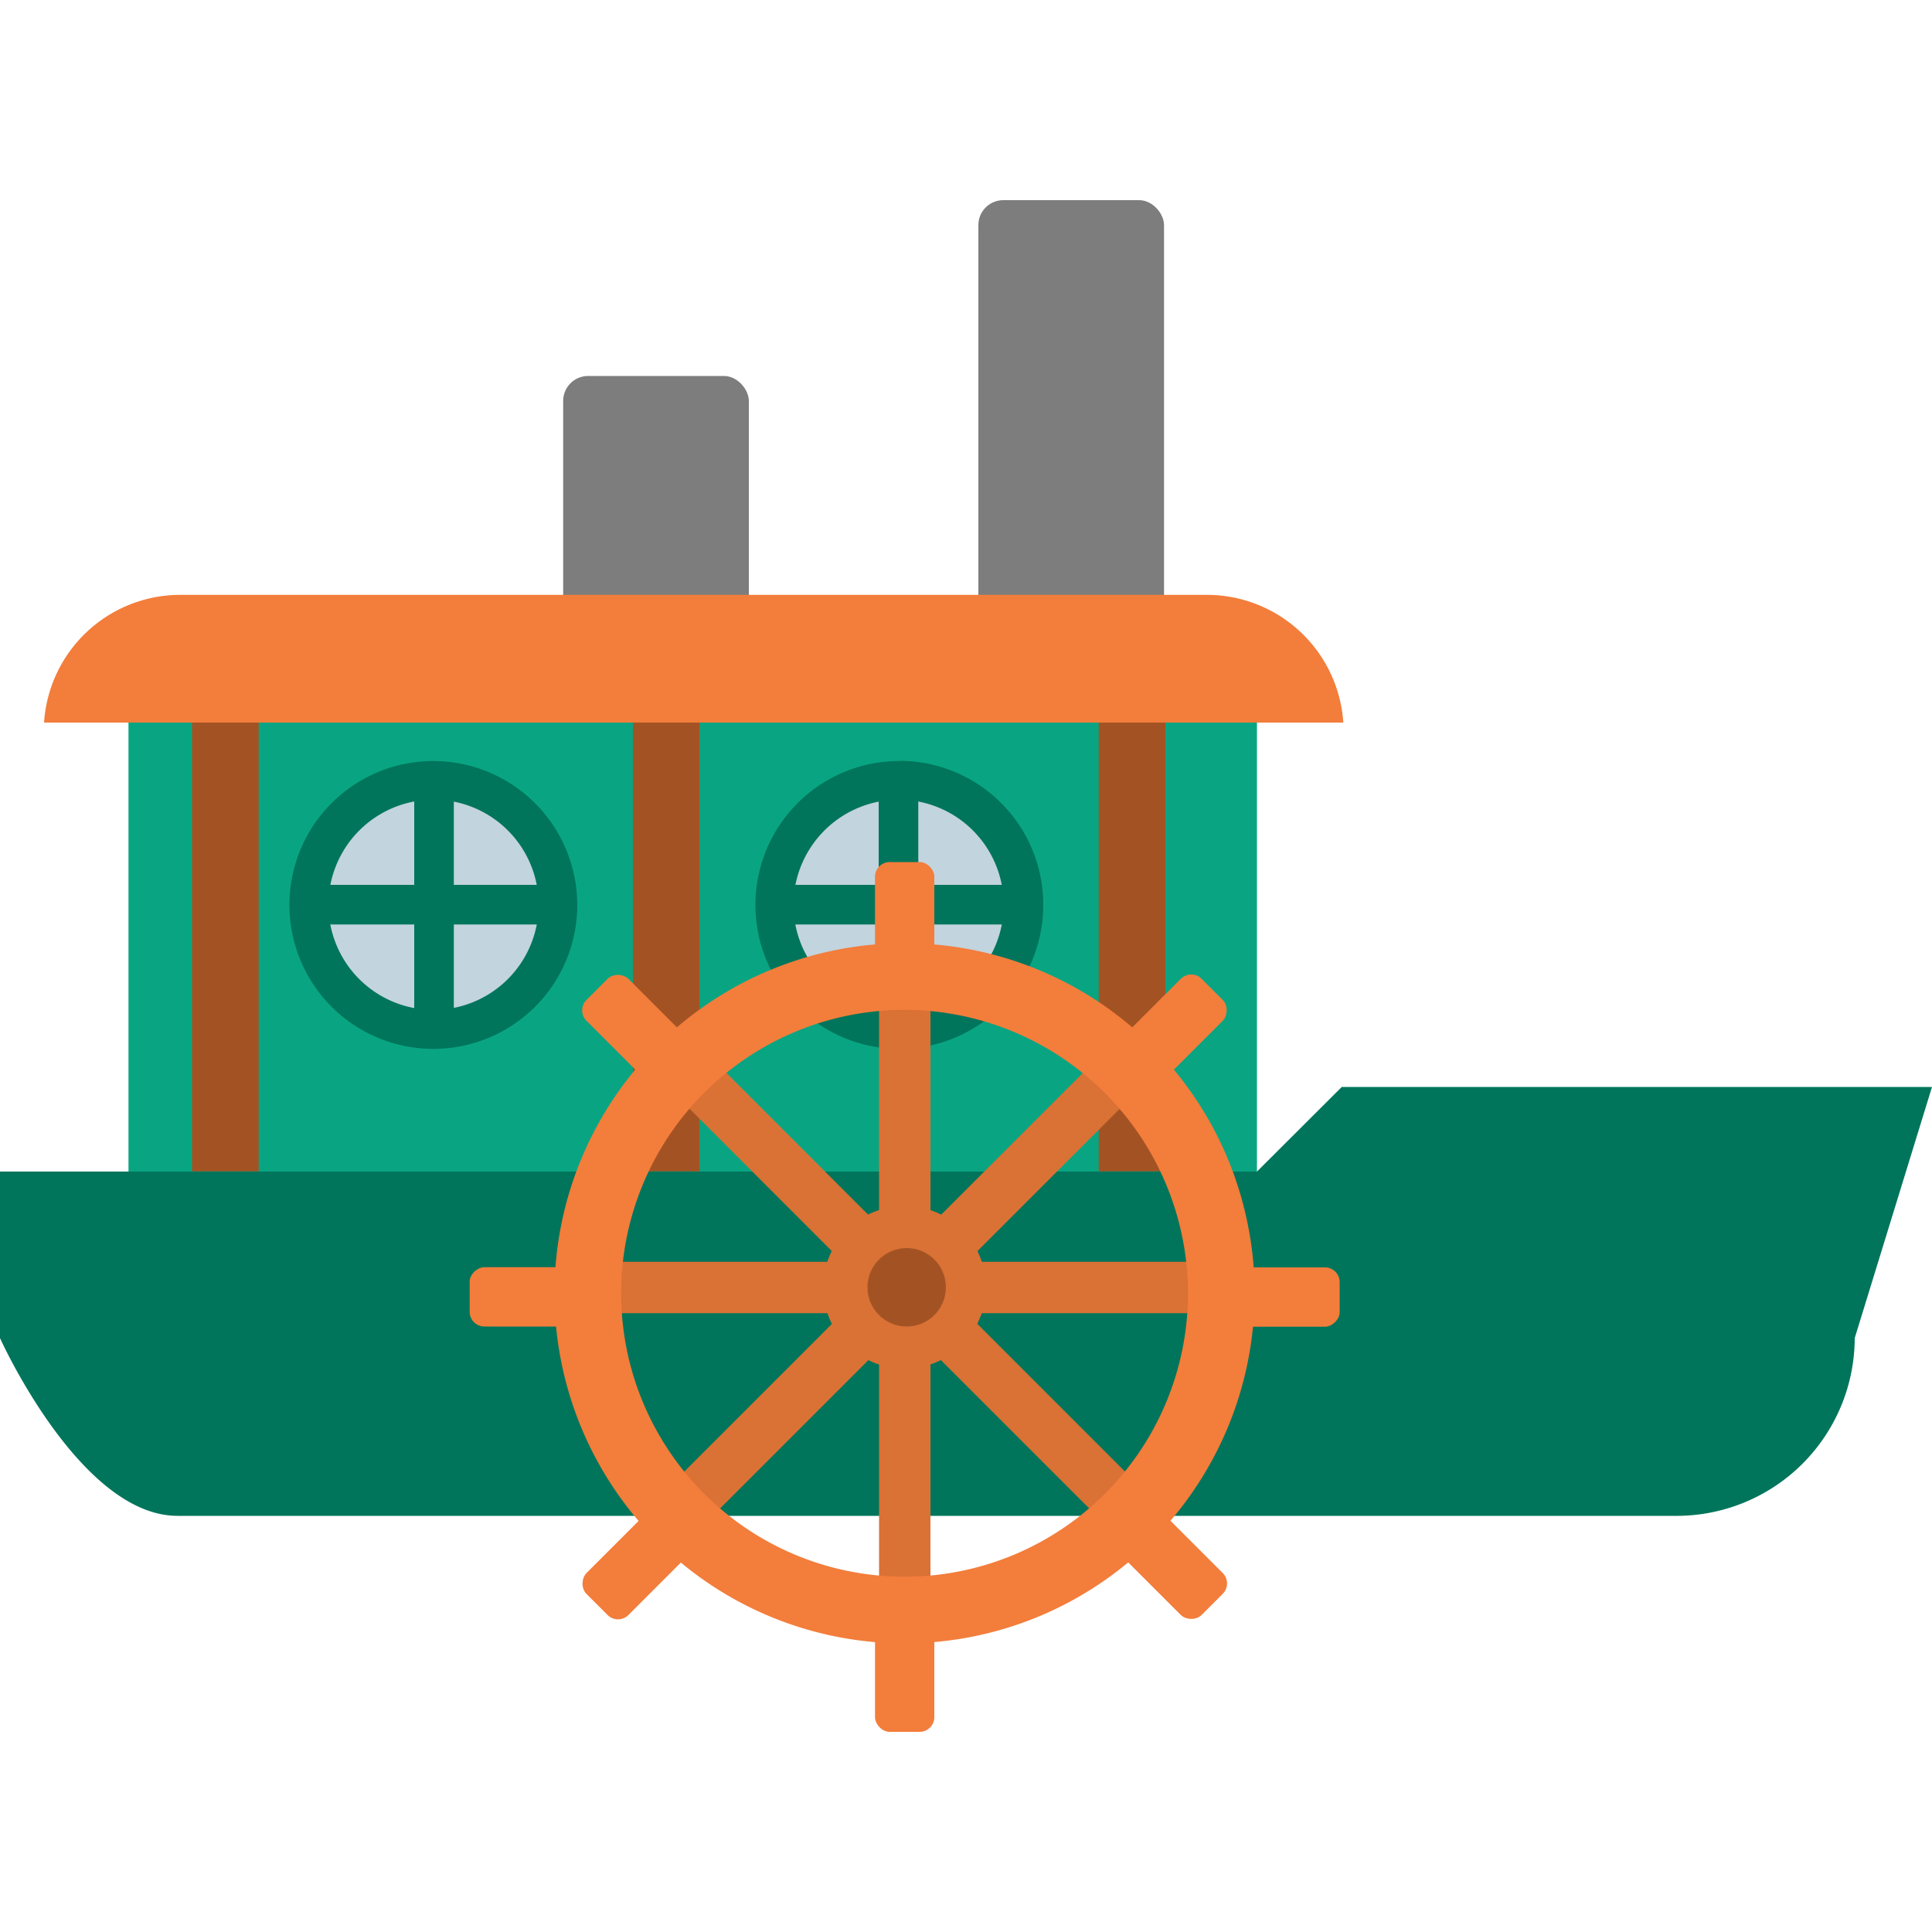
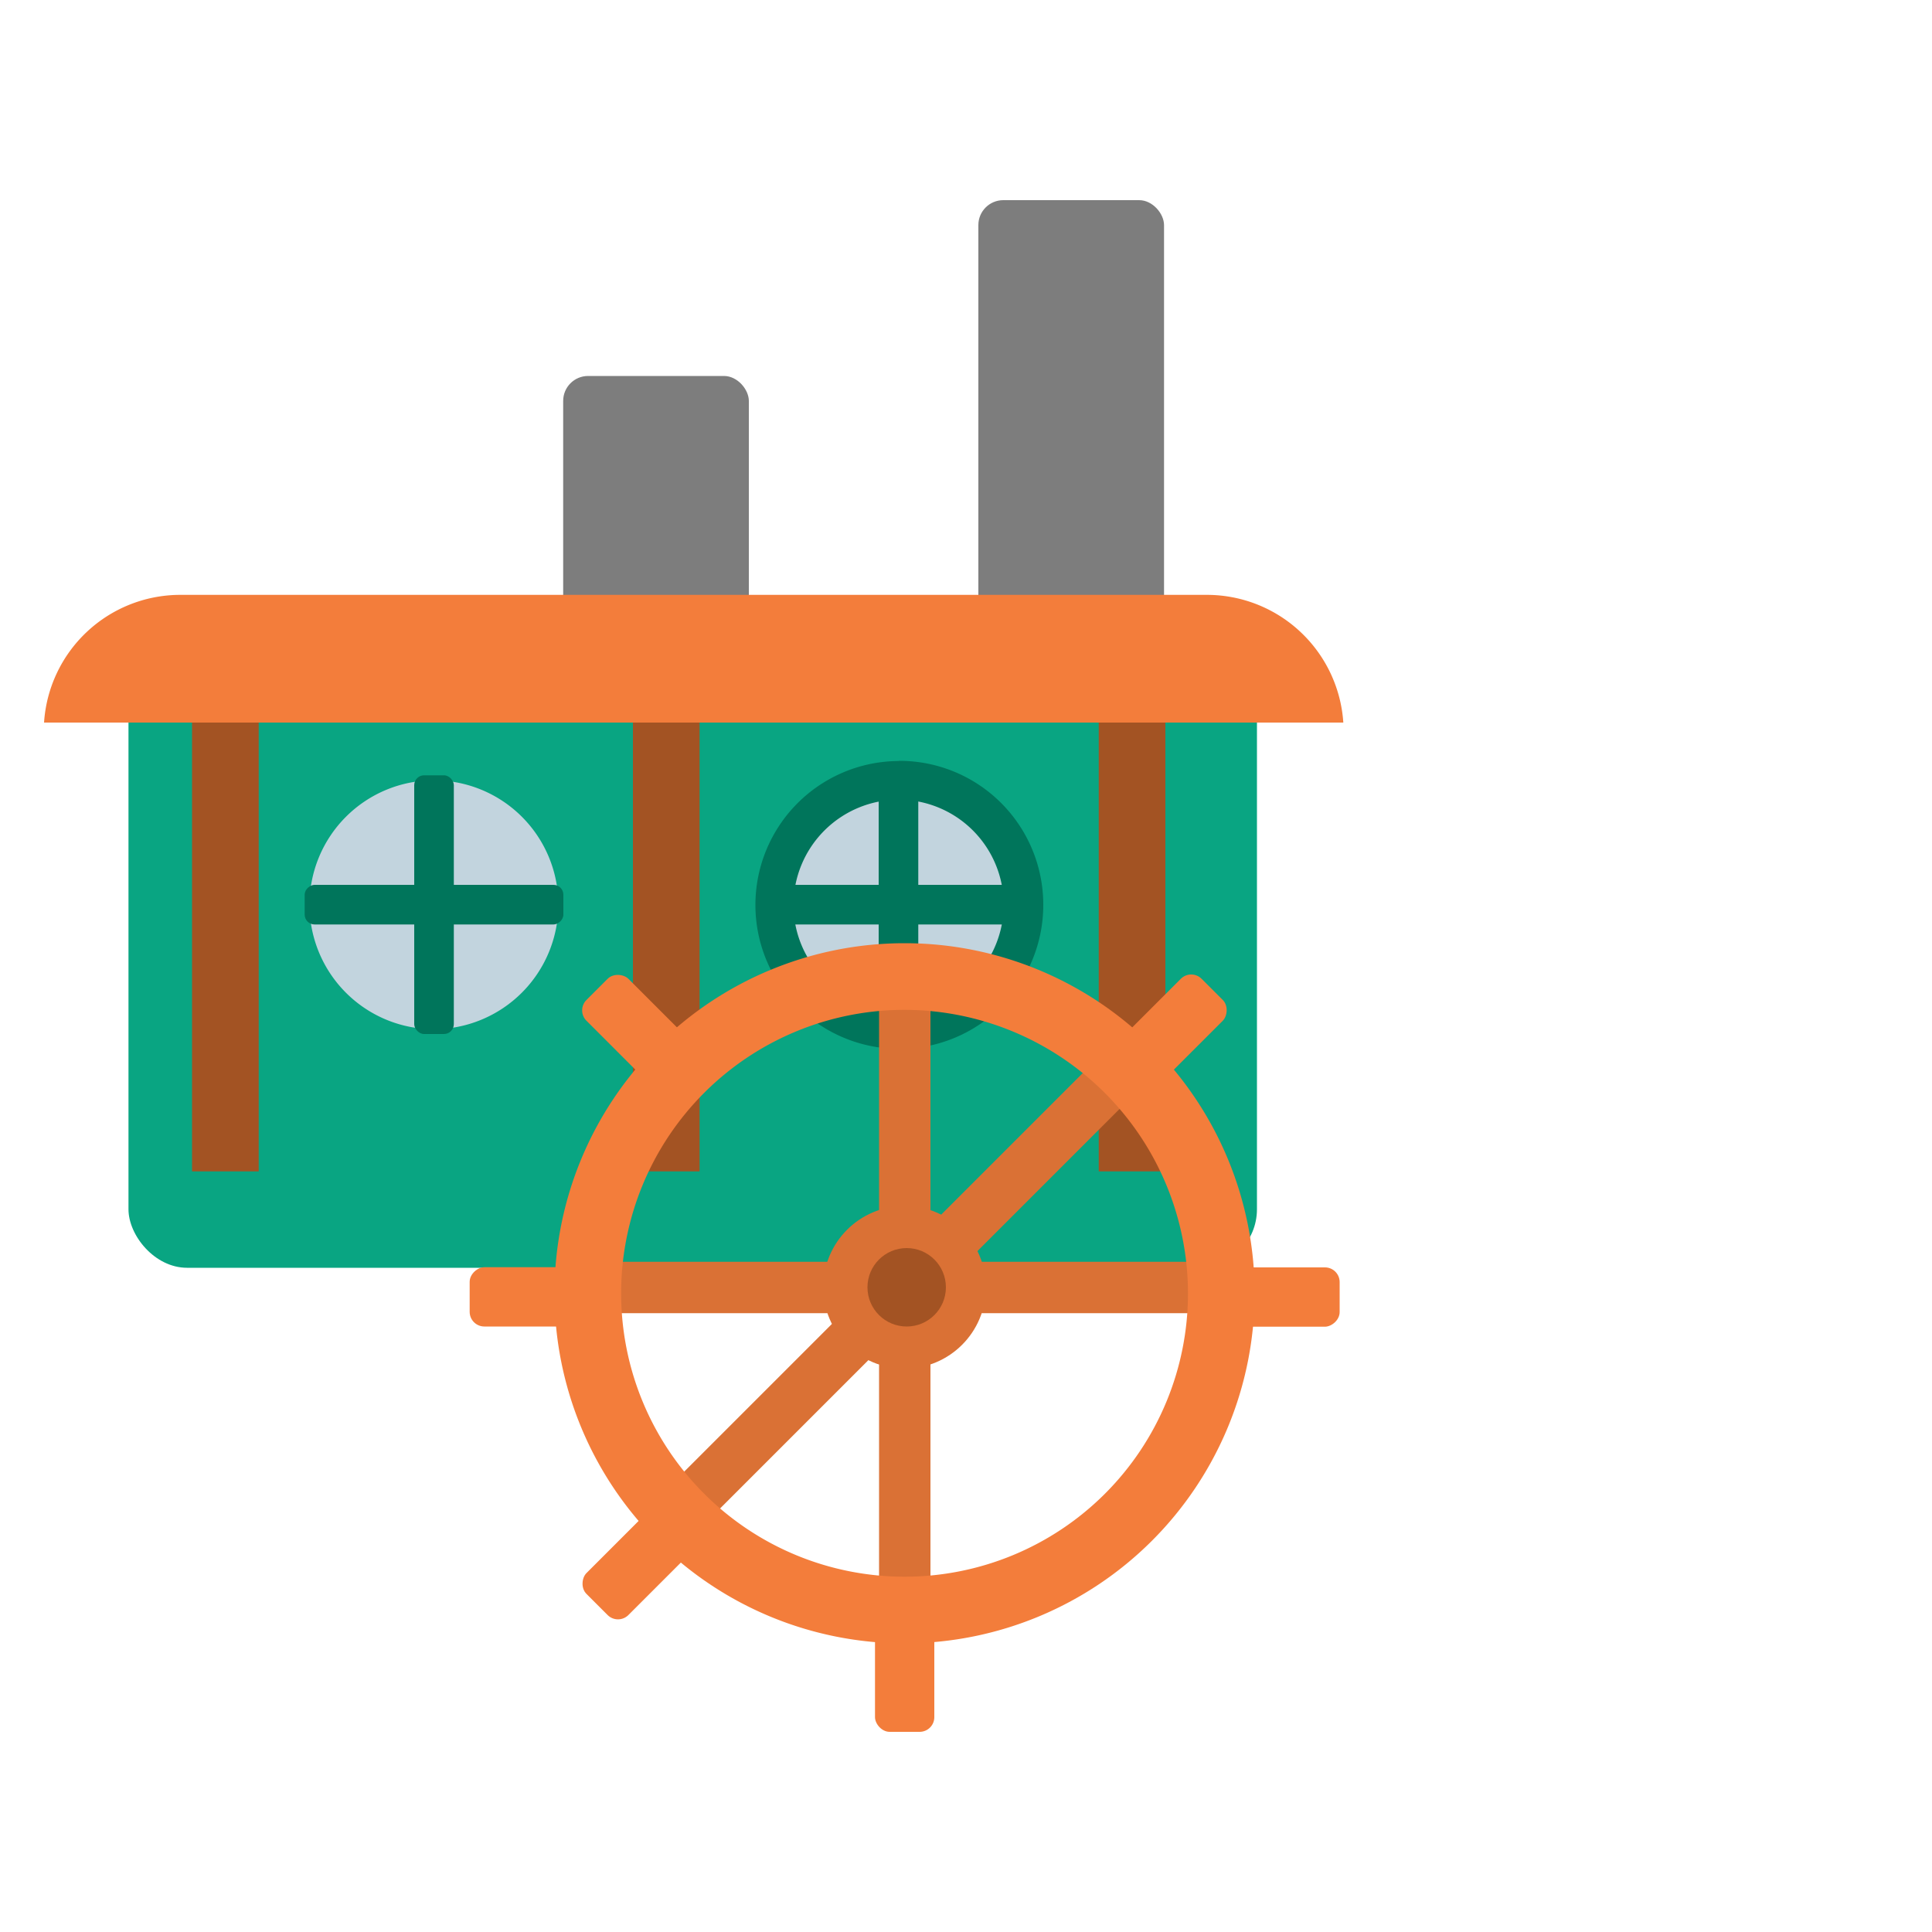
<svg xmlns="http://www.w3.org/2000/svg" id="Layer_1" data-name="Layer 1" viewBox="0 0 100 100">
  <defs>
    <style>.cls-1{fill:#7d7d7d;}.cls-2{fill:#09a582;}.cls-3{fill:#a35323;}.cls-4{fill:#f37d3b;}.cls-5{fill:#00755b;}.cls-6{fill:#c2d4de;}.cls-7{fill:#da7135;}</style>
  </defs>
  <title>steamboat</title>
  <rect class="cls-1" x="50.64" y="10.36" width="9.61" height="43.87" rx="1.29" ry="1.29" />
  <rect class="cls-1" x="29.15" y="19.46" width="9.61" height="43.87" rx="1.29" ry="1.29" />
  <rect class="cls-2" x="6.65" y="33.39" width="58.41" height="32.23" rx="3.03" ry="3.03" />
  <rect class="cls-3" x="9.94" y="37.37" width="3.45" height="23.26" />
  <rect class="cls-3" x="32.76" y="37.37" width="3.45" height="23.26" />
  <rect class="cls-3" x="56.87" y="37.37" width="3.45" height="23.26" />
  <path class="cls-4" d="M62.5,30.79H9.28a7.07,7.07,0,0,0-7,6.61H69.53A7.08,7.08,0,0,0,62.5,30.79Z" />
-   <path class="cls-5" d="M0,69.26s4.14,9.2,9.19,9.2H86.85A9.22,9.22,0,0,0,96,69.26l4-13H69.45l-4.39,4.38H0" />
  <path class="cls-6" d="M22.46,53.27a6.44,6.44,0,1,1,6.44-6.44A6.45,6.45,0,0,1,22.46,53.27Z" />
-   <path class="cls-5" d="M22.46,41.39A5.44,5.44,0,1,1,17,46.83a5.45,5.45,0,0,1,5.43-5.44m0-2a7.45,7.45,0,1,0,7.45,7.45,7.46,7.46,0,0,0-7.45-7.45Z" />
  <rect class="cls-5" x="21.44" y="40.13" width="2.05" height="13.39" rx="0.51" ry="0.51" />
  <rect class="cls-5" x="21.44" y="40.13" width="2.05" height="13.39" rx="0.51" ry="0.51" transform="translate(69.29 24.36) rotate(90)" />
  <path class="cls-6" d="M46.5,53.27A6.44,6.44,0,1,1,53,46.83,6.45,6.45,0,0,1,46.5,53.27Z" />
  <path class="cls-5" d="M46.5,41.39a5.44,5.44,0,1,1-5.43,5.44,5.46,5.46,0,0,1,5.43-5.44m0-2A7.45,7.45,0,1,0,54,46.83a7.45,7.45,0,0,0-7.45-7.45Z" />
  <rect class="cls-5" x="45.48" y="40.13" width="2.05" height="13.39" rx="0.51" ry="0.51" />
  <rect class="cls-5" x="45.48" y="40.13" width="2.05" height="13.39" rx="0.51" ry="0.51" transform="translate(93.33 0.32) rotate(90)" />
  <rect class="cls-7" x="45.5" y="51.02" width="2.66" height="31.22" />
  <rect class="cls-7" x="45.5" y="51.02" width="2.66" height="31.22" transform="translate(113.45 19.81) rotate(90)" />
  <rect class="cls-7" x="45.5" y="51.02" width="2.66" height="31.22" transform="translate(60.83 -13.59) rotate(45)" />
-   <rect class="cls-7" x="45.5" y="51.02" width="2.66" height="31.22" transform="translate(127.05 80.64) rotate(135)" />
  <path class="cls-4" d="M46.82,85.06A18.12,18.12,0,1,1,64.94,66.94,18.14,18.14,0,0,1,46.82,85.06Zm0-32.79A14.67,14.67,0,1,0,61.49,66.94,14.69,14.69,0,0,0,46.82,52.27Z" />
  <circle class="cls-7" cx="46.82" cy="66.63" r="4.21" />
  <circle class="cls-3" cx="46.93" cy="66.63" r="2.03" />
-   <rect class="cls-4" x="45.29" y="44.62" width="3.07" height="6.83" rx="0.76" ry="0.76" />
  <rect class="cls-4" x="45.29" y="82.81" width="3.07" height="6.83" rx="0.76" ry="0.76" />
  <rect class="cls-4" x="64.39" y="63.71" width="3.07" height="6.83" rx="0.76" ry="0.76" transform="translate(133.05 1.21) rotate(90)" />
  <rect class="cls-4" x="26.19" y="63.71" width="3.07" height="6.83" rx="0.76" ry="0.76" transform="translate(94.85 39.4) rotate(90)" />
  <rect class="cls-4" x="58.79" y="50.21" width="3.07" height="6.83" rx="0.76" ry="0.76" transform="translate(55.59 -26.95) rotate(45)" />
  <rect class="cls-4" x="31.79" y="77.22" width="3.07" height="6.83" rx="0.76" ry="0.76" transform="translate(66.77 0.05) rotate(45)" />
-   <rect class="cls-4" x="58.79" y="77.22" width="3.07" height="6.83" rx="0.76" ry="0.76" transform="translate(160 94.99) rotate(135)" />
  <rect class="cls-4" x="31.79" y="50.21" width="3.07" height="6.83" rx="0.76" ry="0.76" transform="translate(94.8 67.98) rotate(135)" />
</svg>